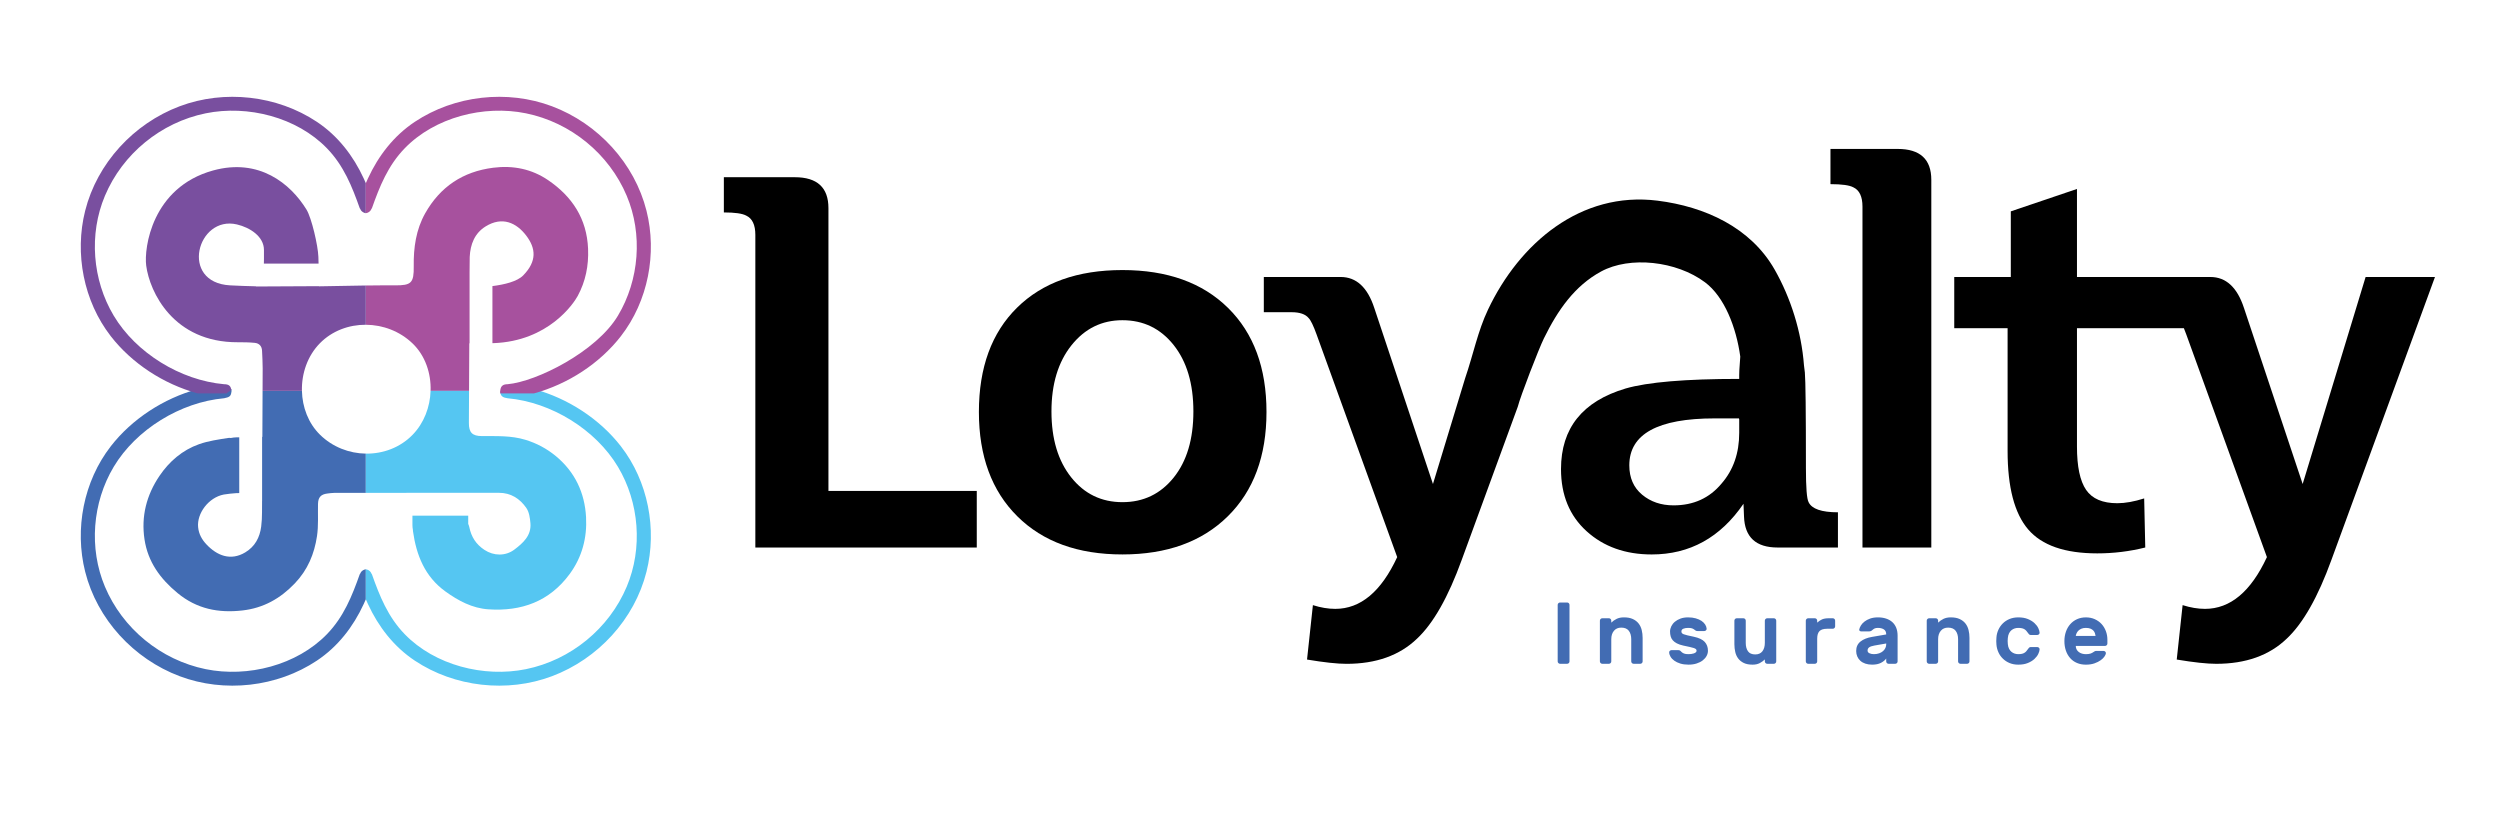
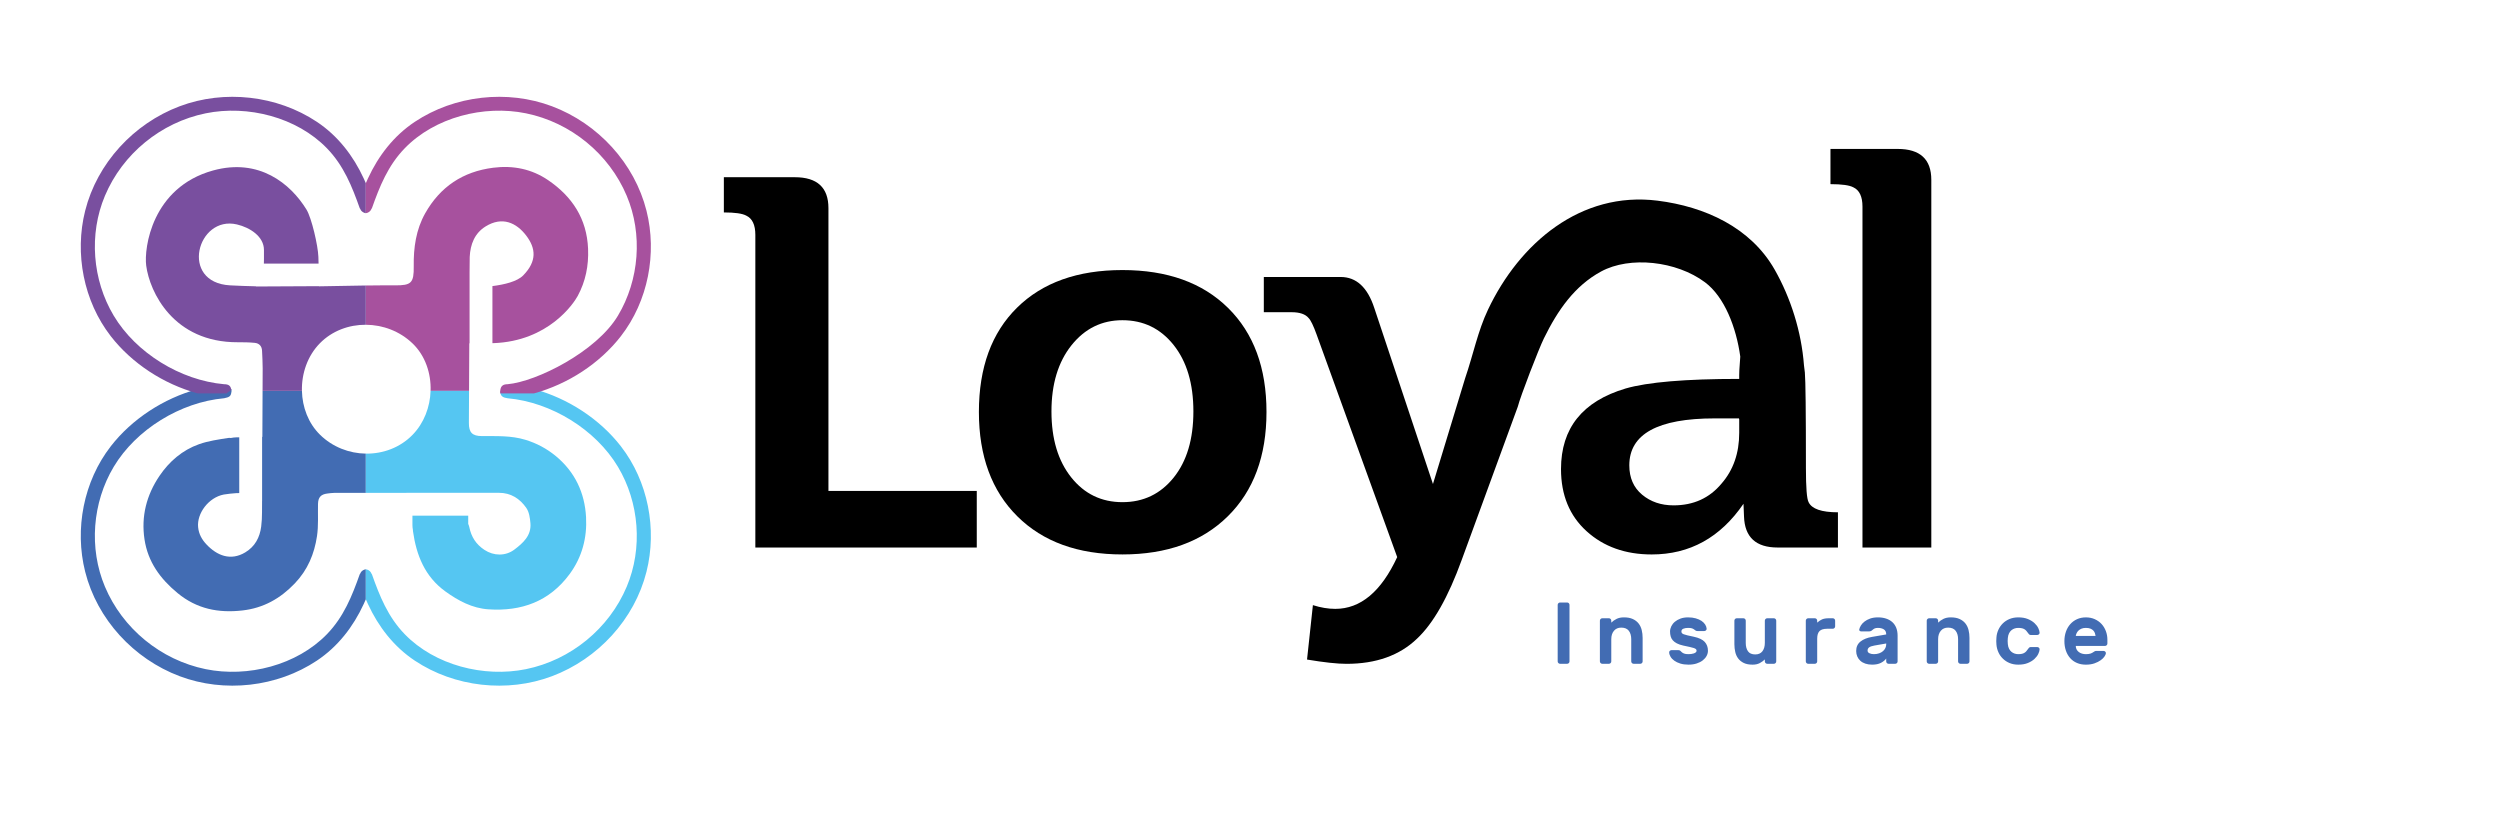
<svg xmlns="http://www.w3.org/2000/svg" xml:space="preserve" width="7.888in" height="2.588in" version="1.1" style="shape-rendering:geometricPrecision; text-rendering:geometricPrecision; image-rendering:optimizeQuality; fill-rule:evenodd; clip-rule:evenodd" viewBox="0 0 7838.53 2571.31">
  <defs>
    <style type="text/css">
   
    .fil6 {fill:none}
    .fil0 {fill:black;fill-rule:nonzero}
    .fil1 {fill:#151515;fill-rule:nonzero}
    .fil2 {fill:#426CB3;fill-rule:nonzero}
    .fil4 {fill:#55C6F2;fill-rule:nonzero}
    .fil3 {fill:#794F9F;fill-rule:nonzero}
    .fil5 {fill:#A7519E;fill-rule:nonzero}
   
  </style>
  </defs>
  <g id="Layer_x0020_1">
    <g id="_2440206827328">
      <path class="fil0" d="M6055.43 1716.43l-215.82 0 0 -1069c0,-31.21 -9.5,-51.31 -28.44,-60.23 -12.28,-6.68 -36.26,-10.04 -71.92,-10.04l0 -110.41 210.78 0c70.27,0 105.41,32.35 105.41,97.03l0 1152.65z" />
-       <path class="fil0" d="M7417.17 868.24l-197.39 649.1 -184.06 -552.06c-21.2,-64.65 -56.32,-97.04 -105.37,-97.04l-98.02 0 -142.9 0 -177.3 0 0 -276.04 -207.45 70.28 0 205.76 -177.34 0 0 160.63 167.28 0 0 384.75c0,113.78 21.48,195.75 64.41,245.93 42.92,50.18 115.15,75.29 216.64,75.29 51.28,0 101.5,-6.15 150.58,-18.43l-3.39 -153.9c-31.45,10.05 -59.55,15.06 -84.28,15.06 -46.13,0 -78.72,-13.93 -97.82,-41.82 -19.11,-27.89 -28.64,-73.06 -28.64,-135.52l0 -371.37 335.22 0c2.47,5.93 5,12.59 7.72,20.07l252.62 697.62c-50.18,108.15 -114.9,162.28 -194.07,162.28 -22.33,0 -45.76,-3.95 -70.25,-11.73l-18.43 170.64c53.55,8.92 94.78,13.38 123.79,13.38 92.58,0 166.18,-26.2 220.83,-78.62 51.31,-47.98 98.13,-130.51 140.56,-247.61l324.51 -886.66 -217.46 0z" />
      <path class="fil1" d="M4787.69 1214.37c-1.17,6.49 -1.03,8.2 0,0z" />
      <path class="fil0" d="M5397.98 1515.68c-37.94,45.76 -88.12,68.6 -150.58,68.6 -39.04,0 -71.93,-11.15 -98.68,-33.48 -26.79,-22.3 -40.16,-52.96 -40.16,-91.99 0,-98.13 89.21,-147.21 267.67,-147.21l76.11 0c0.28,1.13 0.55,2.26 0.83,3.4l0 41.78c0,63.56 -18.39,116.55 -55.19,158.91zm272.69 58.55c-5.59,-10.02 -8.37,-45.73 -8.37,-107.05 0,-175.11 -1.1,-274.92 -3.33,-299.47 -0.76,-7.83 -1.85,-15.24 -2.81,-22.75 -7.92,-105.58 -41.55,-211.29 -91.82,-299.71 -75.57,-132.91 -219.46,-197.78 -367.09,-216.3 -241.61,-30.35 -433.17,133.77 -531.58,341.28 -32.35,68.16 -45.89,139.33 -71.96,215.71l-100.82 331.41 -184.01 -552.1c-21.2,-64.66 -56.33,-97.03 -105.41,-97.03l-240.9 0 0 110.44 86.99 0c25.66,0 43.49,6.14 53.54,18.39 6.69,6.69 15.05,24.01 25.1,51.86l252.59 697.62c-50.18,108.15 -114.88,162.28 -194.04,162.28 -22.33,0 -45.76,-3.91 -70.28,-11.7l-18.39 170.61c53.51,8.93 94.77,13.42 123.78,13.42 92.58,0 166.19,-26.24 220.83,-78.65 51.28,-47.96 98.13,-130.48 140.53,-247.58l175.71 -480.07c7.99,-32.1 65.42,-180.58 81.81,-214.07 43.12,-88.04 96.15,-164.64 179.32,-209.77 90.21,-48.98 236.36,-33.07 325.89,33.89 60.67,45.42 97.89,140.77 110.55,232.9 -0.65,17.9 -3.36,37.56 -3.36,58.27l0 11.7c-168.41,0 -287.2,10.05 -356.3,30.12 -134.97,40.17 -202.44,124.37 -202.44,252.62 0,81.43 26.75,146.39 80.29,194.9 53.55,48.53 121.57,72.79 204.08,72.79 119.37,0 215.24,-52.96 287.78,-158.92l1.65 40.13c2.23,64.69 37.38,97.03 105.41,97.03l189.06 0 0 -110.41c-51.32,0 -81.98,-10.6 -92.03,-31.79z" />
      <path class="fil2" d="M4891.36 2081c-1.94,0 -3.66,-0.7 -5.14,-2.18 -1.47,-1.48 -2.25,-3.19 -2.25,-5.21l0 -177.35c0,-2.02 0.78,-3.73 2.25,-5.22 1.48,-1.48 3.19,-2.18 5.14,-2.18l22.26 0c2.02,0 3.73,0.7 5.22,2.18 1.48,1.49 2.18,3.2 2.18,5.22l0 177.35c0,2.02 -0.7,3.73 -2.18,5.21 -1.49,1.48 -3.2,2.18 -5.22,2.18l-22.26 0zm258.95 -7.39c0,2.02 -0.7,3.73 -2.18,5.21 -1.48,1.48 -3.19,2.18 -5.21,2.18l-20.86 0c-2.02,0 -3.74,-0.7 -5.22,-2.18 -1.48,-1.48 -2.25,-3.19 -2.25,-5.21l0 -69.72c0,-10.98 -2.57,-19.77 -7.62,-26.39 -5.13,-6.61 -13,-9.88 -23.66,-9.88 -9.73,0 -17.35,3.27 -22.88,9.88 -5.6,6.62 -8.41,15.41 -8.41,26.39l0 69.72c0,2.02 -0.7,3.73 -2.18,5.21 -1.48,1.48 -3.19,2.18 -5.21,2.18l-20.86 0c-2.02,0 -3.73,-0.7 -5.21,-2.18 -1.48,-1.48 -2.26,-3.19 -2.26,-5.21l0 -127.94c0,-2.02 0.78,-3.73 2.26,-5.21 1.48,-1.47 3.19,-2.18 5.21,-2.18l20.86 0c2.02,0 3.73,0.7 5.21,2.18 1.48,1.48 2.18,3.19 2.18,5.21l0 6.3c4.75,-4.75 10.36,-8.71 16.81,-11.82 6.39,-3.11 13.93,-4.68 22.72,-4.68 11.13,0 20.46,1.72 28.01,5.22 7.55,3.5 13.54,8.17 18.13,14 4.6,5.84 7.79,12.69 9.73,20.46 1.94,7.79 2.88,15.96 2.88,24.59l0 73.85zm169.14 -33.54c0,-1.94 -0.62,-3.58 -1.94,-4.9 -1.32,-1.32 -3.5,-2.49 -6.69,-3.58 -3.19,-1.09 -7.47,-2.18 -12.77,-3.34 -5.37,-1.09 -12.14,-2.57 -20.31,-4.37 -8.09,-1.79 -14.78,-4.12 -20.07,-6.85 -5.3,-2.72 -9.58,-5.99 -12.77,-9.64 -3.19,-3.66 -5.45,-7.79 -6.69,-12.46 -1.32,-4.67 -1.94,-9.72 -1.94,-15.25 0,-5.52 1.32,-10.89 3.89,-16.18 2.57,-5.3 6.22,-10.04 11.12,-14.17 4.82,-4.12 10.75,-7.47 17.67,-10.03 6.92,-2.57 14.94,-3.82 23.89,-3.82 8.95,0 16.88,1.02 23.97,3.04 7.09,2.02 13.07,4.67 18.05,7.93 4.9,3.34 8.79,7.16 11.52,11.44 2.72,4.29 4.2,8.64 4.59,13 0.23,2.02 -0.47,3.73 -2.02,5.21 -1.56,1.48 -3.34,2.26 -5.38,2.26l-21.09 0c-2.72,0 -4.82,-0.55 -6.15,-1.56 -1.4,-1.01 -2.95,-2.1 -4.59,-3.42 -1.63,-1.32 -3.89,-2.41 -6.61,-3.42 -2.72,-1.01 -6.85,-1.48 -12.3,-1.48 -5.52,0 -10.35,0.78 -14.56,2.41 -4.28,1.63 -6.38,4.59 -6.38,8.79 0,2.03 0.54,3.74 1.55,5.06 1.01,1.4 2.88,2.64 5.77,3.74 2.88,1.09 6.77,2.25 11.82,3.42 5.06,1.17 11.6,2.64 19.61,4.28 16.27,3.5 27.78,8.95 34.48,16.34 6.61,7.39 9.96,16.58 9.96,27.55 0,5.52 -1.32,10.82 -4.05,16.03 -2.72,5.21 -6.78,9.88 -11.99,14.01 -5.21,4.12 -11.67,7.47 -19.22,9.88 -7.54,2.49 -16.1,3.74 -25.68,3.74 -9.73,0 -18.21,-1.17 -25.6,-3.42 -7.39,-2.26 -13.7,-5.29 -18.83,-8.95 -5.14,-3.67 -9.1,-7.71 -11.82,-12.3 -2.72,-4.59 -4.21,-9.02 -4.37,-13.47 -0.23,-2.02 0.47,-3.73 2.03,-5.21 1.56,-1.48 3.34,-2.18 5.37,-2.18l21.09 0c2.72,0 4.82,0.62 6.22,1.87 1.32,1.32 2.88,2.8 4.67,4.43 1.71,1.64 4.12,3.11 7.25,4.37 3.11,1.32 7.78,1.94 14,1.94 2.72,0 5.6,-0.16 8.56,-0.54 2.88,-0.39 5.6,-0.94 8.09,-1.79 2.41,-0.86 4.51,-1.95 6.15,-3.35 1.63,-1.32 2.49,-3.03 2.49,-5.05zm118.56 -94.39c0,-2.02 0.7,-3.73 2.18,-5.21 1.48,-1.47 3.19,-2.18 5.21,-2.18l20.86 0c2.02,0 3.74,0.7 5.21,2.18 1.48,1.48 2.18,3.19 2.18,5.21l0 69.73c0,10.97 2.34,19.76 7.01,26.38 4.67,6.62 12.29,9.89 22.96,9.89 9.72,0 17.12,-3.27 22.26,-9.89 5.05,-6.61 7.62,-15.4 7.62,-26.38l0 -69.73c0,-2.02 0.78,-3.73 2.26,-5.21 1.47,-1.47 3.19,-2.18 5.21,-2.18l20.86 0c2.02,0 3.74,0.7 5.22,2.18 1.48,1.48 2.18,3.19 2.18,5.21l0 127.94c0,2.02 -0.7,3.73 -2.18,5.21 -1.47,1.48 -3.2,2.18 -5.22,2.18l-20.86 0c-2.02,0 -3.74,-0.7 -5.21,-2.18 -1.48,-1.48 -2.26,-3.19 -2.26,-5.21l0 -6.31c-4.2,4.21 -9.41,8.02 -15.64,11.36 -6.22,3.34 -13.69,5.06 -22.49,5.06 -11.12,0 -20.39,-1.71 -27.7,-5.21 -7.31,-3.5 -13.14,-8.17 -17.59,-14.01 -4.43,-5.83 -7.54,-12.68 -9.33,-20.46 -1.79,-7.7 -2.72,-15.87 -2.72,-24.51l0 -73.85zm290.7 25.52c-10.98,0 -18.91,2.41 -23.74,7.23 -4.9,4.91 -7.32,12.84 -7.32,23.81l0 71.37c0,2.02 -0.7,3.73 -2.18,5.21 -1.48,1.48 -3.19,2.18 -5.21,2.18l-20.86 0c-2.02,0 -3.73,-0.7 -5.21,-2.18 -1.48,-1.48 -2.26,-3.19 -2.26,-5.21l0 -127.94c0,-2.02 0.78,-3.73 2.26,-5.21 1.48,-1.47 3.19,-2.18 5.21,-2.18l20.86 0c2.02,0 3.73,0.7 5.21,2.18 1.48,1.48 2.18,3.19 2.18,5.21l0 6.3c4.75,-4.43 9.89,-7.78 15.25,-10.19 5.37,-2.33 12.46,-3.5 21.25,-3.5l12.37 0c2.02,0 3.74,0.7 5.21,2.18 1.48,1.48 2.18,3.19 2.18,5.21l0 18.14c0,1.94 -0.7,3.65 -2.18,5.13 -1.47,1.48 -3.19,2.25 -5.21,2.25l-17.82 0zm100.75 2.18c0.78,-3.81 2.49,-7.93 5.14,-12.37 2.64,-4.37 6.38,-8.49 11.29,-12.3 4.82,-3.81 10.73,-7 17.81,-9.49 7.01,-2.49 15.18,-3.74 24.51,-3.74 9.34,0 17.74,1.26 25.3,3.74 7.55,2.49 14,6.07 19.38,10.81 5.36,4.75 9.57,10.74 12.52,17.98 2.88,7.23 4.35,15.57 4.35,24.9l0 80.7c0,2.02 -0.7,3.73 -2.18,5.21 -1.47,1.48 -3.27,2.18 -5.29,2.18l-20.86 0c-2.02,0 -3.73,-0.7 -5.21,-2.18 -1.48,-1.48 -2.18,-3.19 -2.18,-5.21l0 -9.11c-3.82,5.37 -9.35,9.89 -16.58,13.62 -7.23,3.74 -16.5,5.6 -27.62,5.6 -7.86,0 -14.94,-1.09 -21.16,-3.19 -6.23,-2.1 -11.44,-5.06 -15.64,-8.87 -4.2,-3.82 -7.47,-8.41 -9.72,-13.62 -2.27,-5.21 -3.43,-10.9 -3.43,-17.12 0,-12.6 4.52,-22.49 13.47,-29.64 8.94,-7.16 20.93,-11.99 35.95,-14.56l44.75 -7.7c0,-7.47 -2.49,-12.77 -7.4,-15.88 -4.98,-3.11 -11.12,-4.67 -18.44,-4.67 -4.59,0 -8.09,0.63 -10.66,1.87 -2.57,1.32 -5.06,3.03 -7.39,5.21 -1.64,1.48 -3.19,2.49 -4.52,3.03 -1.4,0.54 -2.95,0.86 -4.59,0.86l-25.52 0c-1.79,0 -3.34,-0.54 -4.67,-1.71 -1.32,-1.09 -1.79,-2.57 -1.4,-4.35zm45.91 77.43c6.22,0 11.74,-0.86 16.58,-2.64 4.82,-1.72 8.87,-4.05 12.21,-7.01 3.27,-2.88 5.75,-6.22 7.4,-9.88 1.64,-3.65 2.49,-7.4 2.49,-11.21l0 -2.72 -37.36 6.53c-7.47,1.32 -12.84,3.2 -16.11,5.61 -3.34,2.49 -4.98,5.83 -4.98,10.03 0,3.81 1.94,6.69 5.91,8.49 3.89,1.87 8.49,2.8 13.86,2.8zm299.72 22.8c0,2.02 -0.7,3.73 -2.18,5.21 -1.48,1.48 -3.19,2.18 -5.21,2.18l-20.86 0c-2.02,0 -3.74,-0.7 -5.22,-2.18 -1.47,-1.48 -2.25,-3.19 -2.25,-5.21l0 -69.72c0,-10.98 -2.57,-19.77 -7.62,-26.39 -5.13,-6.61 -13,-9.88 -23.65,-9.88 -9.73,0 -17.36,3.27 -22.88,9.88 -5.6,6.62 -8.41,15.41 -8.41,26.39l0 69.72c0,2.02 -0.7,3.73 -2.18,5.21 -1.48,1.48 -3.19,2.18 -5.21,2.18l-20.86 0c-2.02,0 -3.73,-0.7 -5.21,-2.18 -1.48,-1.48 -2.26,-3.19 -2.26,-5.21l0 -127.94c0,-2.02 0.78,-3.73 2.26,-5.21 1.48,-1.47 3.19,-2.18 5.21,-2.18l20.86 0c2.02,0 3.73,0.7 5.21,2.18 1.48,1.48 2.18,3.19 2.18,5.21l0 6.3c4.75,-4.75 10.36,-8.71 16.81,-11.82 6.39,-3.11 13.93,-4.68 22.72,-4.68 11.13,0 20.47,1.72 28.01,5.22 7.55,3.5 13.54,8.17 18.13,14 4.6,5.84 7.79,12.69 9.73,20.46 1.94,7.79 2.88,15.96 2.88,24.59l0 73.85zm120.27 -73.62c-0.39,2.72 -0.54,5.92 -0.54,9.58 0,3.66 0.15,6.92 0.54,9.65 0.54,5.68 1.79,10.59 3.81,14.55 2.02,4.05 4.52,7.31 7.55,9.73 3.04,2.49 6.38,4.36 10.03,5.53 3.65,1.17 7.47,1.79 11.29,1.79 4.59,0 8.4,-0.39 11.51,-1.09 3.11,-0.7 5.75,-1.79 7.93,-3.2 2.19,-1.32 4.05,-2.88 5.61,-4.67 1.56,-1.71 3.11,-3.65 4.59,-5.91 1.09,-1.64 2.34,-3.27 3.81,-4.9 1.48,-1.63 3.19,-2.49 5.21,-2.49l20.86 0c2.02,0 3.81,0.7 5.38,2.18 1.55,1.48 2.25,3.27 2.02,5.21 -0.16,3.89 -1.48,8.56 -4.06,14.01 -2.57,5.52 -6.61,10.73 -11.98,15.79 -5.36,5.07 -12.3,9.27 -20.7,12.77 -8.48,3.5 -18.52,5.21 -30.19,5.21 -10.04,0 -19.14,-1.71 -27.17,-5.06 -8.09,-3.34 -15.09,-7.93 -21.01,-13.77 -5.99,-5.76 -10.66,-12.45 -14,-20 -3.42,-7.54 -5.52,-15.55 -6.22,-24.04 -0.39,-3.27 -0.54,-6.92 -0.54,-10.97 0,-3.97 0.16,-7.71 0.54,-11.21 0.55,-8.48 2.57,-16.49 6.07,-24.2 3.5,-7.7 8.17,-14.39 14,-20.16 5.84,-5.75 12.84,-10.34 21.01,-13.77 8.18,-3.34 17.28,-5.07 27.32,-5.07 11.67,0 21.71,1.72 30.19,5.22 8.4,3.5 15.34,7.7 20.7,12.76 5.37,5.05 9.41,10.28 11.98,15.8 2.58,5.52 3.9,10.19 4.06,14.01 0.23,2.02 -0.47,3.73 -2.02,5.21 -1.56,1.47 -3.36,2.18 -5.38,2.18l-20.86 0c-2.02,0 -3.73,-0.85 -5.21,-2.49 -1.47,-1.63 -2.72,-3.27 -3.81,-4.9 -1.48,-2.18 -3.03,-4.14 -4.59,-5.92 -1.56,-1.71 -3.42,-3.27 -5.61,-4.67 -2.18,-1.32 -4.82,-2.41 -7.93,-3.11 -3.11,-0.7 -6.92,-1.09 -11.51,-1.09 -3.82,0 -7.63,0.55 -11.29,1.71 -3.65,1.17 -7,3.03 -10.03,5.52 -3.03,2.49 -5.53,5.76 -7.55,9.73 -2.02,4.05 -3.27,8.87 -3.81,14.55zm177.39 9.66c0,-10.28 1.56,-19.92 4.67,-29.03 3.11,-9.02 7.62,-16.88 13.46,-23.58 5.84,-6.69 12.92,-11.98 21.24,-15.79 8.33,-3.81 17.59,-5.77 27.87,-5.77 10.27,0 19.6,1.88 27.93,5.61 8.33,3.81 15.41,8.79 21.24,15.09 5.84,6.31 10.35,13.77 13.54,22.25 3.2,8.49 4.83,17.44 4.83,26.78l0 12.37c0,2.02 -0.7,3.74 -2.19,5.21 -1.48,1.48 -3.27,2.18 -5.21,2.18l-91.74 0c0,4.21 0.85,7.95 2.64,11.13 1.71,3.19 4.05,5.91 7.01,8.09 2.88,2.26 6.3,3.9 10.11,4.99 3.81,1.09 7.78,1.64 11.83,1.64 5.83,0 10.66,-0.62 14.31,-1.79 3.66,-1.17 6.61,-2.73 9.03,-4.52 2.02,-1.48 3.66,-2.49 4.98,-3.03 1.24,-0.55 2.95,-0.86 5.13,-0.86l22.02 0c1.94,0 3.73,0.7 5.29,2.18 1.56,1.47 2.26,3.27 2.1,5.3 -0.23,2.57 -1.64,5.83 -4.28,9.8 -2.64,4.05 -6.61,8.01 -11.9,11.82 -5.38,3.82 -11.91,7.17 -19.61,9.89 -7.79,2.72 -16.81,4.12 -27.08,4.12 -10.28,0 -19.53,-1.79 -27.87,-5.37 -8.32,-3.5 -15.4,-8.57 -21.24,-15.18 -5.84,-6.61 -10.35,-14.39 -13.46,-23.5 -3.11,-9.1 -4.67,-19.06 -4.67,-30.03zm67.23 -41.17c-5.3,0 -9.81,0.78 -13.54,2.34 -3.81,1.56 -6.92,3.58 -9.49,5.99 -2.57,2.49 -4.6,5.22 -5.92,8.25 -1.4,3.03 -2.26,5.91 -2.64,8.63l62.1 0c-0.39,-2.72 -1.01,-5.6 -2.02,-8.63 -1.01,-3.04 -2.72,-5.77 -4.98,-8.25 -2.26,-2.41 -5.3,-4.43 -9.03,-5.99 -3.81,-1.56 -8.63,-2.34 -14.47,-2.34z" />
      <path class="fil0" d="M2269.58 665.82l0 -110.4 222.5 0c70.25,0 105.41,32.34 105.41,97.03l0 886.66 465.07 0 0 177.33 -694.26 0 0 -980.33c0,-31.25 -9.51,-51.32 -28.44,-60.23 -12.31,-6.72 -35.74,-10.05 -70.28,-10.05z" />
      <path class="fil0" d="M3519.26 1003.77c-64.68,0 -117.92,26.2 -159.76,78.61 -41.81,52.44 -62.73,121.59 -62.73,207.45 0,85.89 20.61,154.77 61.91,206.63 41.23,51.86 94.78,77.79 160.59,77.79 65.79,0 119.33,-25.66 160.59,-76.98 41.27,-51.28 61.91,-120.46 61.91,-207.45 0,-86.98 -20.65,-156.4 -61.91,-208.26 -41.27,-51.86 -94.8,-77.79 -160.59,-77.79zm0 -157.27c140.54,0 250.95,39.61 331.24,118.78 80.3,79.2 120.47,187.93 120.47,326.23 0,138.3 -40.45,247.34 -121.29,327.05 -80.88,79.78 -191.02,119.61 -330.41,119.61 -139.43,0 -249.26,-39.83 -329.56,-119.61 -80.33,-79.71 -120.46,-188.75 -120.46,-327.05 0,-139.4 39.85,-248.44 119.6,-327.05 79.75,-78.65 189.89,-117.96 330.41,-117.96z" />
      <g>
        <path class="fil2" d="M347.33 1399.08c-85.23,109.69 -114.01,259.38 -80.29,393.25 37.49,149.07 152.01,273.34 296.31,327.63 140.25,52.76 305.34,34.27 430.16,-48.81 65.85,-43.83 114.18,-106.47 146.91,-177.57 2.39,-5.25 4.56,-10.15 6.61,-14.89l0 -94.02c-6.61,0.83 -12.44,4.91 -15.19,8.99 -0.94,1.41 -1.89,3.23 -2.85,5.29 -0.52,0.45 -0.9,0.96 -1.14,1.61 -23.94,67.63 -50.11,133.36 -102.76,187.65 -94.53,97.51 -248.29,136.59 -380.21,109.65 -140.63,-28.67 -260.65,-127.32 -315.9,-258.66 -50.7,-120.42 -39.42,-263.66 27.51,-375.68 69.93,-117.1 209.47,-202.86 346.15,-215.03 15.06,-3.09 20.52,-5.76 22.37,-16.43 1.23,-4.05 1.37,-8.3 0.58,-12.31l-105.99 0c-106.54,29.05 -205.83,93.81 -272.28,179.32z" />
        <path class="fil3" d="M347.33 1053.83c-85.23,-109.69 -114.01,-259.38 -80.29,-393.25 37.49,-149.06 152.01,-273.33 296.31,-327.63 140.25,-52.76 305.34,-34.26 430.16,48.81 65.85,43.84 114.18,106.47 146.91,177.57 2.39,5.25 4.56,10.16 6.61,14.89l0 94.02c-6.61,-0.83 -12.44,-4.9 -15.19,-8.98 -0.94,-1.41 -1.89,-3.23 -2.85,-5.28 -0.52,-0.45 -0.9,-0.96 -1.14,-1.61 -23.94,-67.64 -50.11,-133.36 -102.76,-187.66 -94.53,-97.51 -248.29,-136.58 -380.21,-109.65 -140.63,28.67 -260.65,127.32 -315.9,258.66 -50.7,120.43 -39.42,263.67 27.51,375.69 69.93,117.1 209.47,202.85 346.15,215.02 15.06,0 20.52,5.76 22.37,16.43 1.23,4.05 -13,8.3 -13.8,12.32l-91.61 0c-106.54,-29.06 -205.83,-93.82 -272.28,-179.33z" />
        <path class="fil4" d="M1946.72 1399.08c85.23,109.69 114.01,259.38 80.29,393.25 -37.49,149.07 -152.01,273.34 -296.31,327.63 -140.25,52.76 -305.34,34.27 -430.16,-48.81 -65.85,-43.83 -114.19,-106.47 -146.91,-177.57 -2.4,-5.25 -4.56,-10.15 -6.61,-14.89l0 -94.02c6.61,0.83 12.44,4.91 15.19,8.99 0.94,1.41 1.89,3.23 2.85,5.29 0.52,0.45 0.9,0.96 1.14,1.61 23.94,67.63 50.11,133.36 102.76,187.65 94.53,97.51 248.29,136.59 380.21,109.65 140.63,-28.67 260.65,-127.32 315.9,-258.66 50.7,-120.42 39.41,-263.66 -27.51,-375.68 -69.93,-117.1 -209.47,-202.86 -346.16,-215.03 -13.65,-2.06 -20.5,-5.76 -22.36,-16.43 -1.23,-4.05 5.7,-8.3 6.49,-12.31l98.92 0c106.54,29.05 205.83,93.81 272.28,179.32z" />
        <path class="fil5" d="M1946.72 1053.83c85.23,-109.69 114.01,-259.38 80.29,-393.25 -37.49,-149.06 -152.01,-273.33 -296.31,-327.63 -140.25,-52.76 -305.34,-34.26 -430.16,48.81 -65.85,43.84 -114.19,106.47 -146.91,177.57 -2.4,5.25 -4.56,10.16 -6.61,14.89l0 94.02c6.61,-0.83 12.44,-4.9 15.19,-8.98 0.94,-1.41 1.89,-3.23 2.85,-5.28 0.52,-0.45 0.9,-0.96 1.14,-1.61 23.94,-67.64 50.11,-133.36 102.76,-187.66 94.53,-97.51 248.29,-136.58 380.21,-109.65 140.63,28.67 260.65,127.32 315.9,258.66 50.7,120.43 39.41,263.67 -27.51,375.69 -67.5,113.02 -255.15,206.93 -346.16,215.02 -14.06,0 -20.5,5.76 -22.36,16.43 -1.23,4.05 -1.37,8.3 -0.58,12.32l105.99 0c106.54,-29.06 205.83,-93.82 272.28,-179.33z" />
        <path class="fil2" d="M1003.28 1362.73c-36.64,-36.01 -55.4,-86.3 -56.6,-137.34l-123.41 0c-0.2,48.02 -0.45,96.07 -0.65,144.09 -0.27,0.03 -0.55,0.03 -0.83,0.03l0 201.27 -0.1 0c-0.07,11.87 -0.11,23.7 -0.17,35.58 -0.07,14.85 -0.65,29.8 -2.58,44.52 -4.45,34.22 -19.44,62.46 -49.93,80.81 -46.14,27.75 -88.87,9.92 -121.7,-24.97 -14.3,-15.23 -23.94,-32.21 -26.13,-54.06 -4.29,-43.01 32.52,-93.02 80.4,-102.31 7.27,-1.41 32.9,-4.26 38.93,-4.36 3.23,-0.07 6.42,-0.13 9.64,-0.2l0 -174.9c-3.23,0.08 -6.42,0.15 -9.64,0.18 -5.55,0.11 -11.11,0.83 -16.56,1.99 -2.71,-0.41 -5.49,-0.55 -8.3,-0.11 -30.8,4.84 -62.29,9.2 -91.44,19.51 -52.28,18.52 -93.5,54.03 -124.31,99.61 -40.48,59.96 -57.76,126.74 -46.79,199.05 10.7,70.32 48.95,122.99 103.38,168 60.75,50.22 128.8,63.29 203.95,54.65 65.38,-7.55 118.13,-36.95 163.92,-84.86 40.65,-42.54 61.2,-92.51 69.53,-148.08 4.98,-33.12 2.44,-67.4 3.19,-101.18 0.51,-20.55 8.92,-29.99 29.4,-32.48 7.37,-0.9 14.82,-2.02 22.23,-2.02 32.78,-0.04 65.54,-0.04 98.34,-0.04l0 -123.01c-52,-0.75 -104.21,-20.48 -143.75,-59.37z" />
        <path class="fil5" d="M1843.88 779.94c-3.87,-94.7 -50.11,-164.08 -125.23,-215.29 -51.2,-34.93 -109.69,-46.92 -172.08,-39 -95.19,12.07 -166.47,59.71 -213.35,142.79 -28.95,51.28 -36.84,108.31 -35.98,166.15 0.76,52.51 -7.68,60.23 -58.89,59.89 -30.73,-0.17 -61.05,0.07 -91.34,0.45l0 123.1c52.81,0.23 106.22,19.78 146.63,58.62 39.61,38.03 58.31,93.43 56.46,148.72l120.56 0c0.27,-49.73 0.52,-99.47 0.79,-149.21 0.27,0 0.54,0 0.86,0l0 -222.91 0 0c-0.04,-19.78 0.07,-39.65 0.45,-47.87 1.95,-39.49 15.23,-74.37 50.04,-95.81 52.06,-32.1 96.45,-11.55 127.25,29.02 30.29,39.89 33.82,80.2 -9.5,124.58 -18.97,19.45 -59.47,28.91 -96.59,33.58l0 178.97c0.86,-0.03 1.71,0 2.54,-0.03 173.83,-5.97 252.65,-125.37 264.9,-148.04 24.65,-45.72 34.64,-94.88 32.47,-147.7z" />
        <path class="fil3" d="M1000.21 897.54c0,-0.07 0,-0.34 0.03,-0.52l-173.35 0.9c0,0.03 0,0.09 0,0.13 -1.44,-0.04 -2.92,-0.07 -4.36,-0.11l-20.34 0.11 0 -0.62c-26.58,-0.61 -53.37,-1.44 -80.78,-2.95 -159.67,-8.82 -103.14,-220.24 21.47,-191.02 40.72,9.57 84.75,37.7 84.75,79.99l0 28.22c-0.07,4.9 -0.16,9.81 -0.27,14.68l171.51 0c-0.18,-7.1 -0.41,-14.27 -0.61,-21.4 -1.14,-35.06 -21.24,-122.01 -37.26,-148.04 -50.07,-81.43 -148.72,-162.55 -293.08,-122.6 -191.71,53.03 -216.71,243.47 -209.51,298.31 10.91,82.7 85.16,241.03 287.33,240.24 17.46,-0.07 35.4,0.14 52.96,1.89 14.13,1.41 22.36,10.26 22.95,25.01 0.76,18.32 2.02,36.66 1.95,55.01 -0.07,23.53 -0.2,47.06 -0.31,70.59l123.38 0c-1.3,-54.44 17.39,-109.73 56.38,-149.41 38.25,-38.9 90.83,-58.21 143.97,-57.94l0 -123.1c-49.05,0.65 -97.79,1.71 -146.8,2.61z" />
        <path class="fil4" d="M1837.55 1621.5c-4.12,-76.83 -34.82,-142.24 -95.25,-192.05 -28.27,-23.29 -59.58,-39.92 -94.88,-50.73 -44.87,-13.72 -90.52,-11.35 -136.21,-11.63 -30.33,-0.14 -41.23,-11.08 -41.06,-41.2 0.14,-33.52 0.34,-67.02 0.52,-100.53l-120.6 0c-1.71,50.6 -20.5,101.09 -56.87,138.16 -39.09,39.89 -92.54,59.34 -146.19,58.55l0 123.01c42.33,0 84.66,-0.04 126.98,-0.04l0 -0.11 234.13 0 0 0c18.7,0 37.4,0 56.08,0 37.73,-0.07 66.03,18.49 86.13,47.61 8.88,12.82 11.38,31.41 12.78,47.75 3.33,38.89 -23.66,62.49 -50.25,82.6 -27.75,20.99 -64.79,20.27 -93.94,0.99 -26.58,-17.56 -41.23,-40.82 -47.44,-71.28 -0.72,-3.53 -1.95,-6.89 -3.43,-10.15l0 -25.86 -174.9 0 0 29.43c0,5.21 0.55,10.29 1.48,15.3 0.14,1.34 0.03,2.57 0.23,3.95 10.6,75.46 37.22,142.34 101.59,188.88 40.54,29.27 84.31,52.66 134.7,56.08 103.48,7.07 191.6,-24.42 255.02,-110.75 38.9,-52.92 54.81,-113.53 51.35,-177.99z" />
      </g>
    </g>
    <rect class="fil6" x="-0" y="-0" width="7838.53" height="2571.31" />
  </g>
</svg>